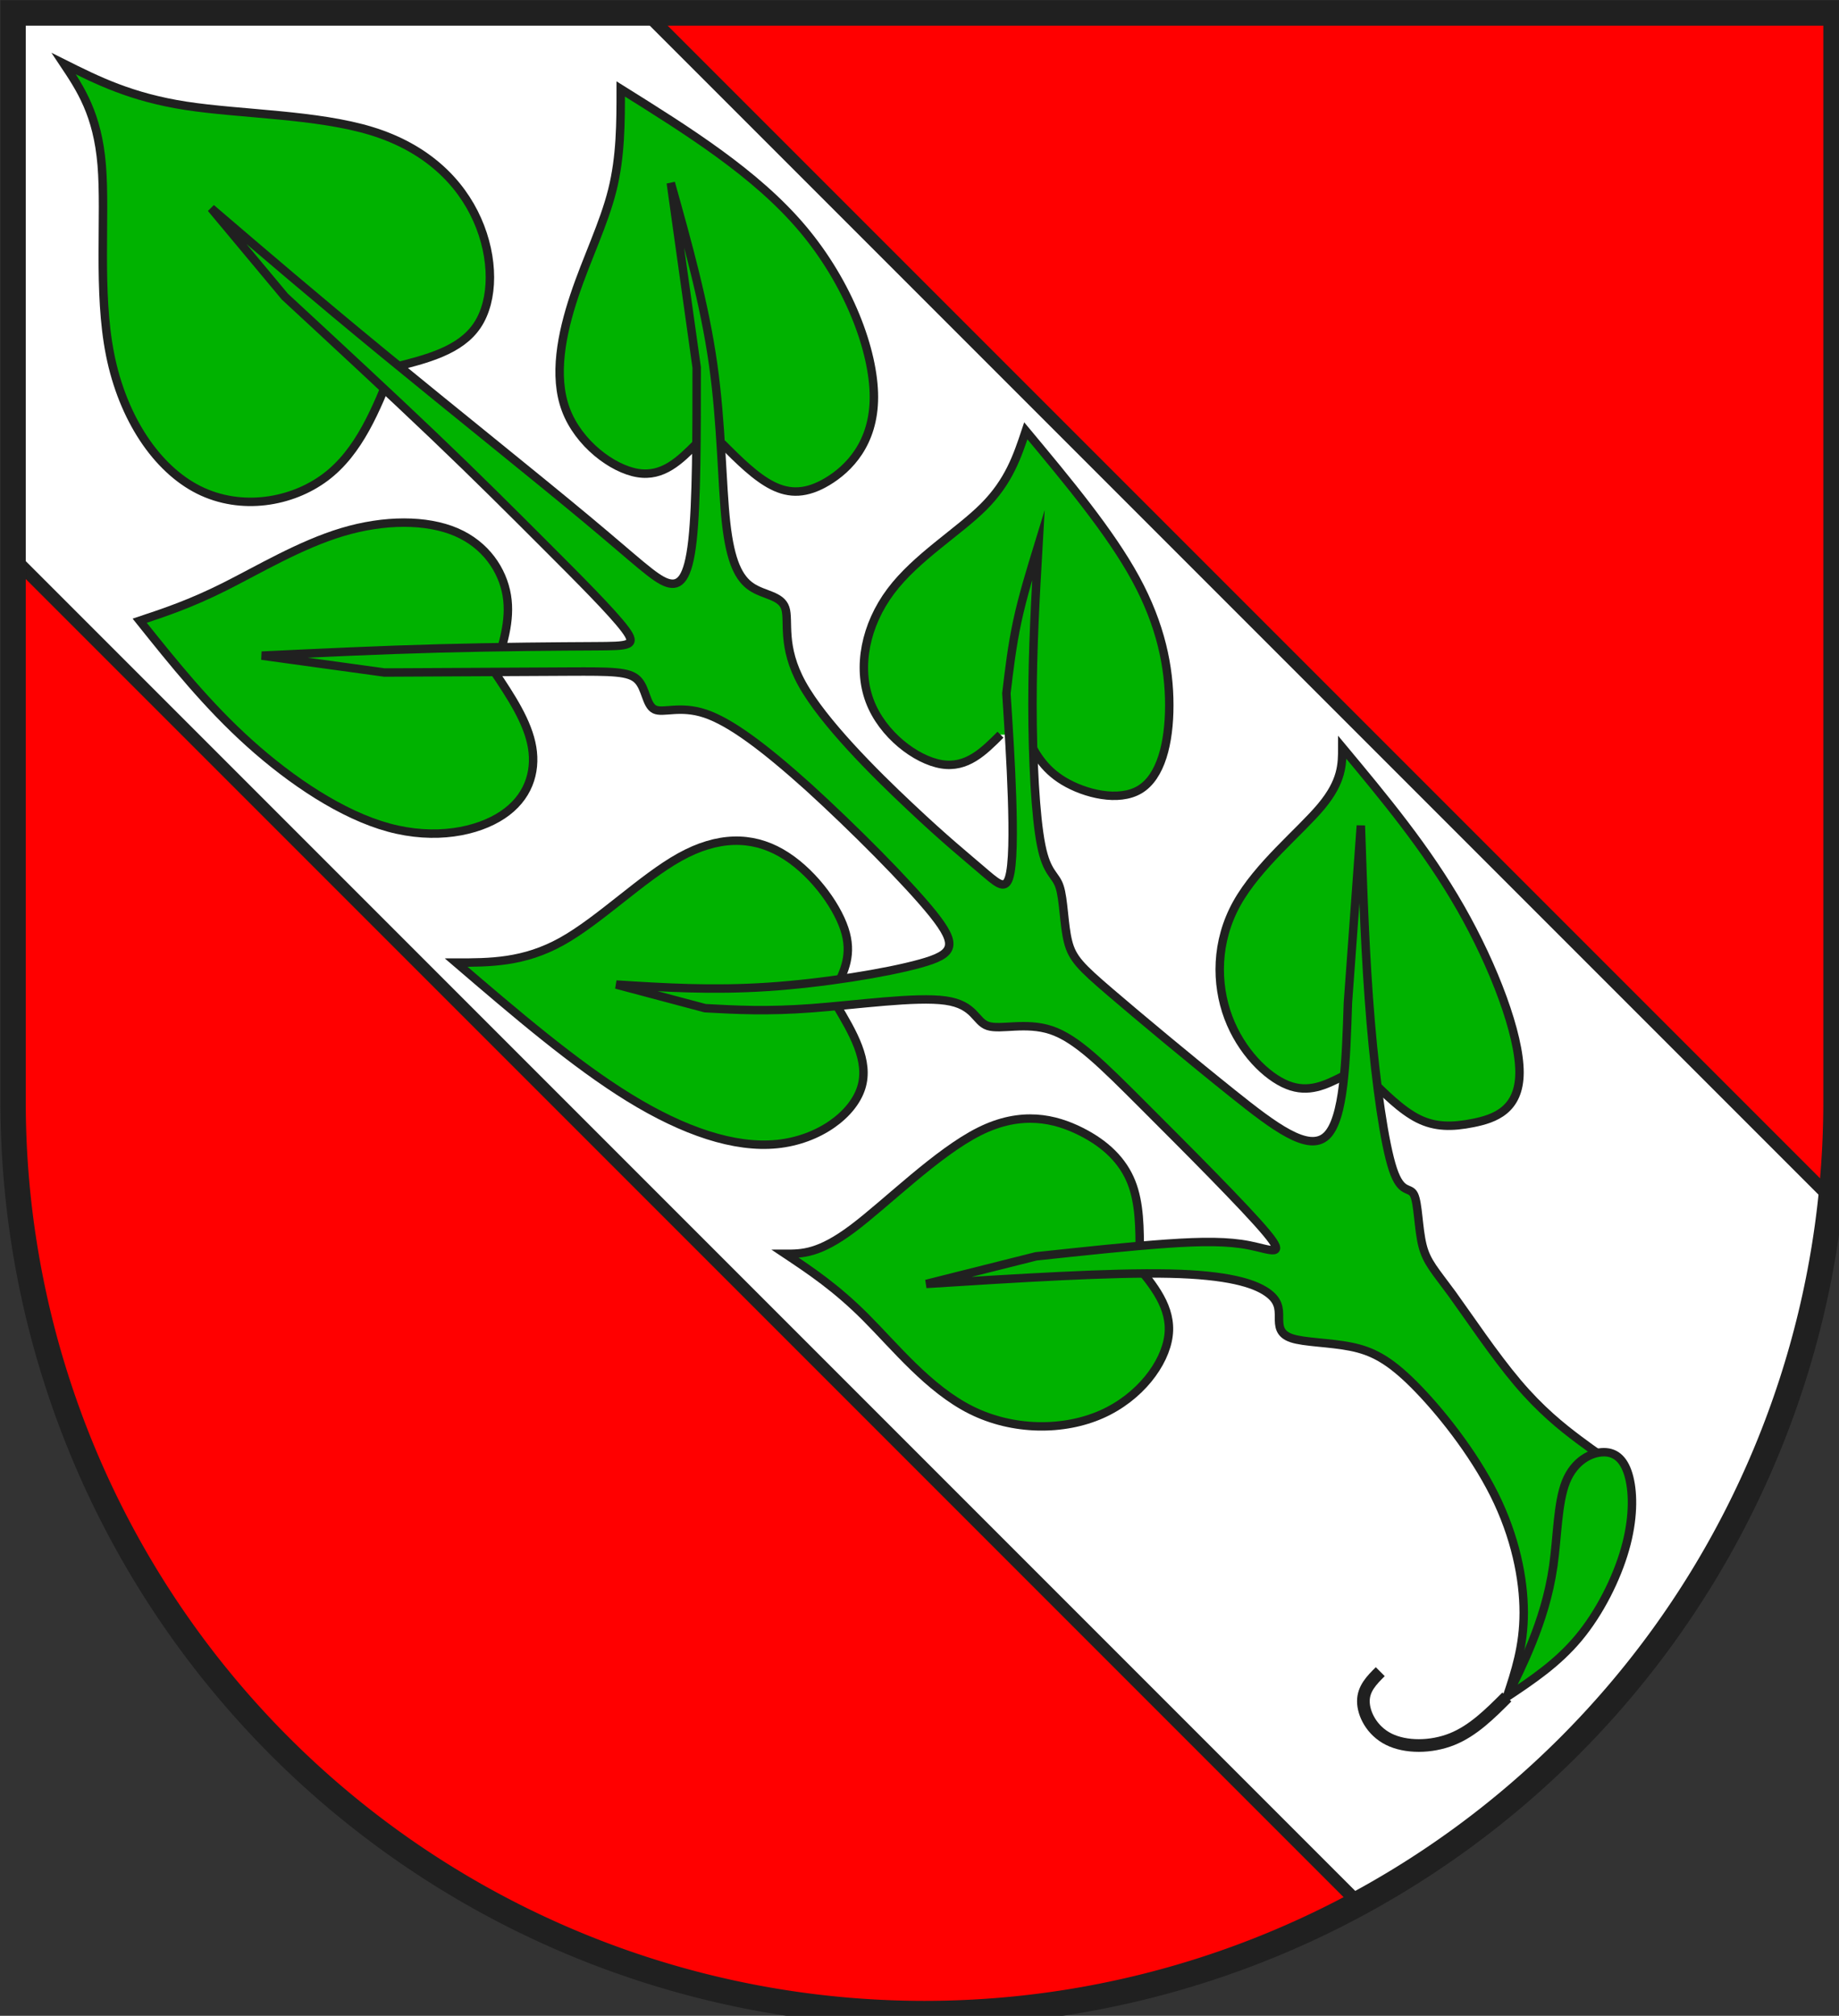
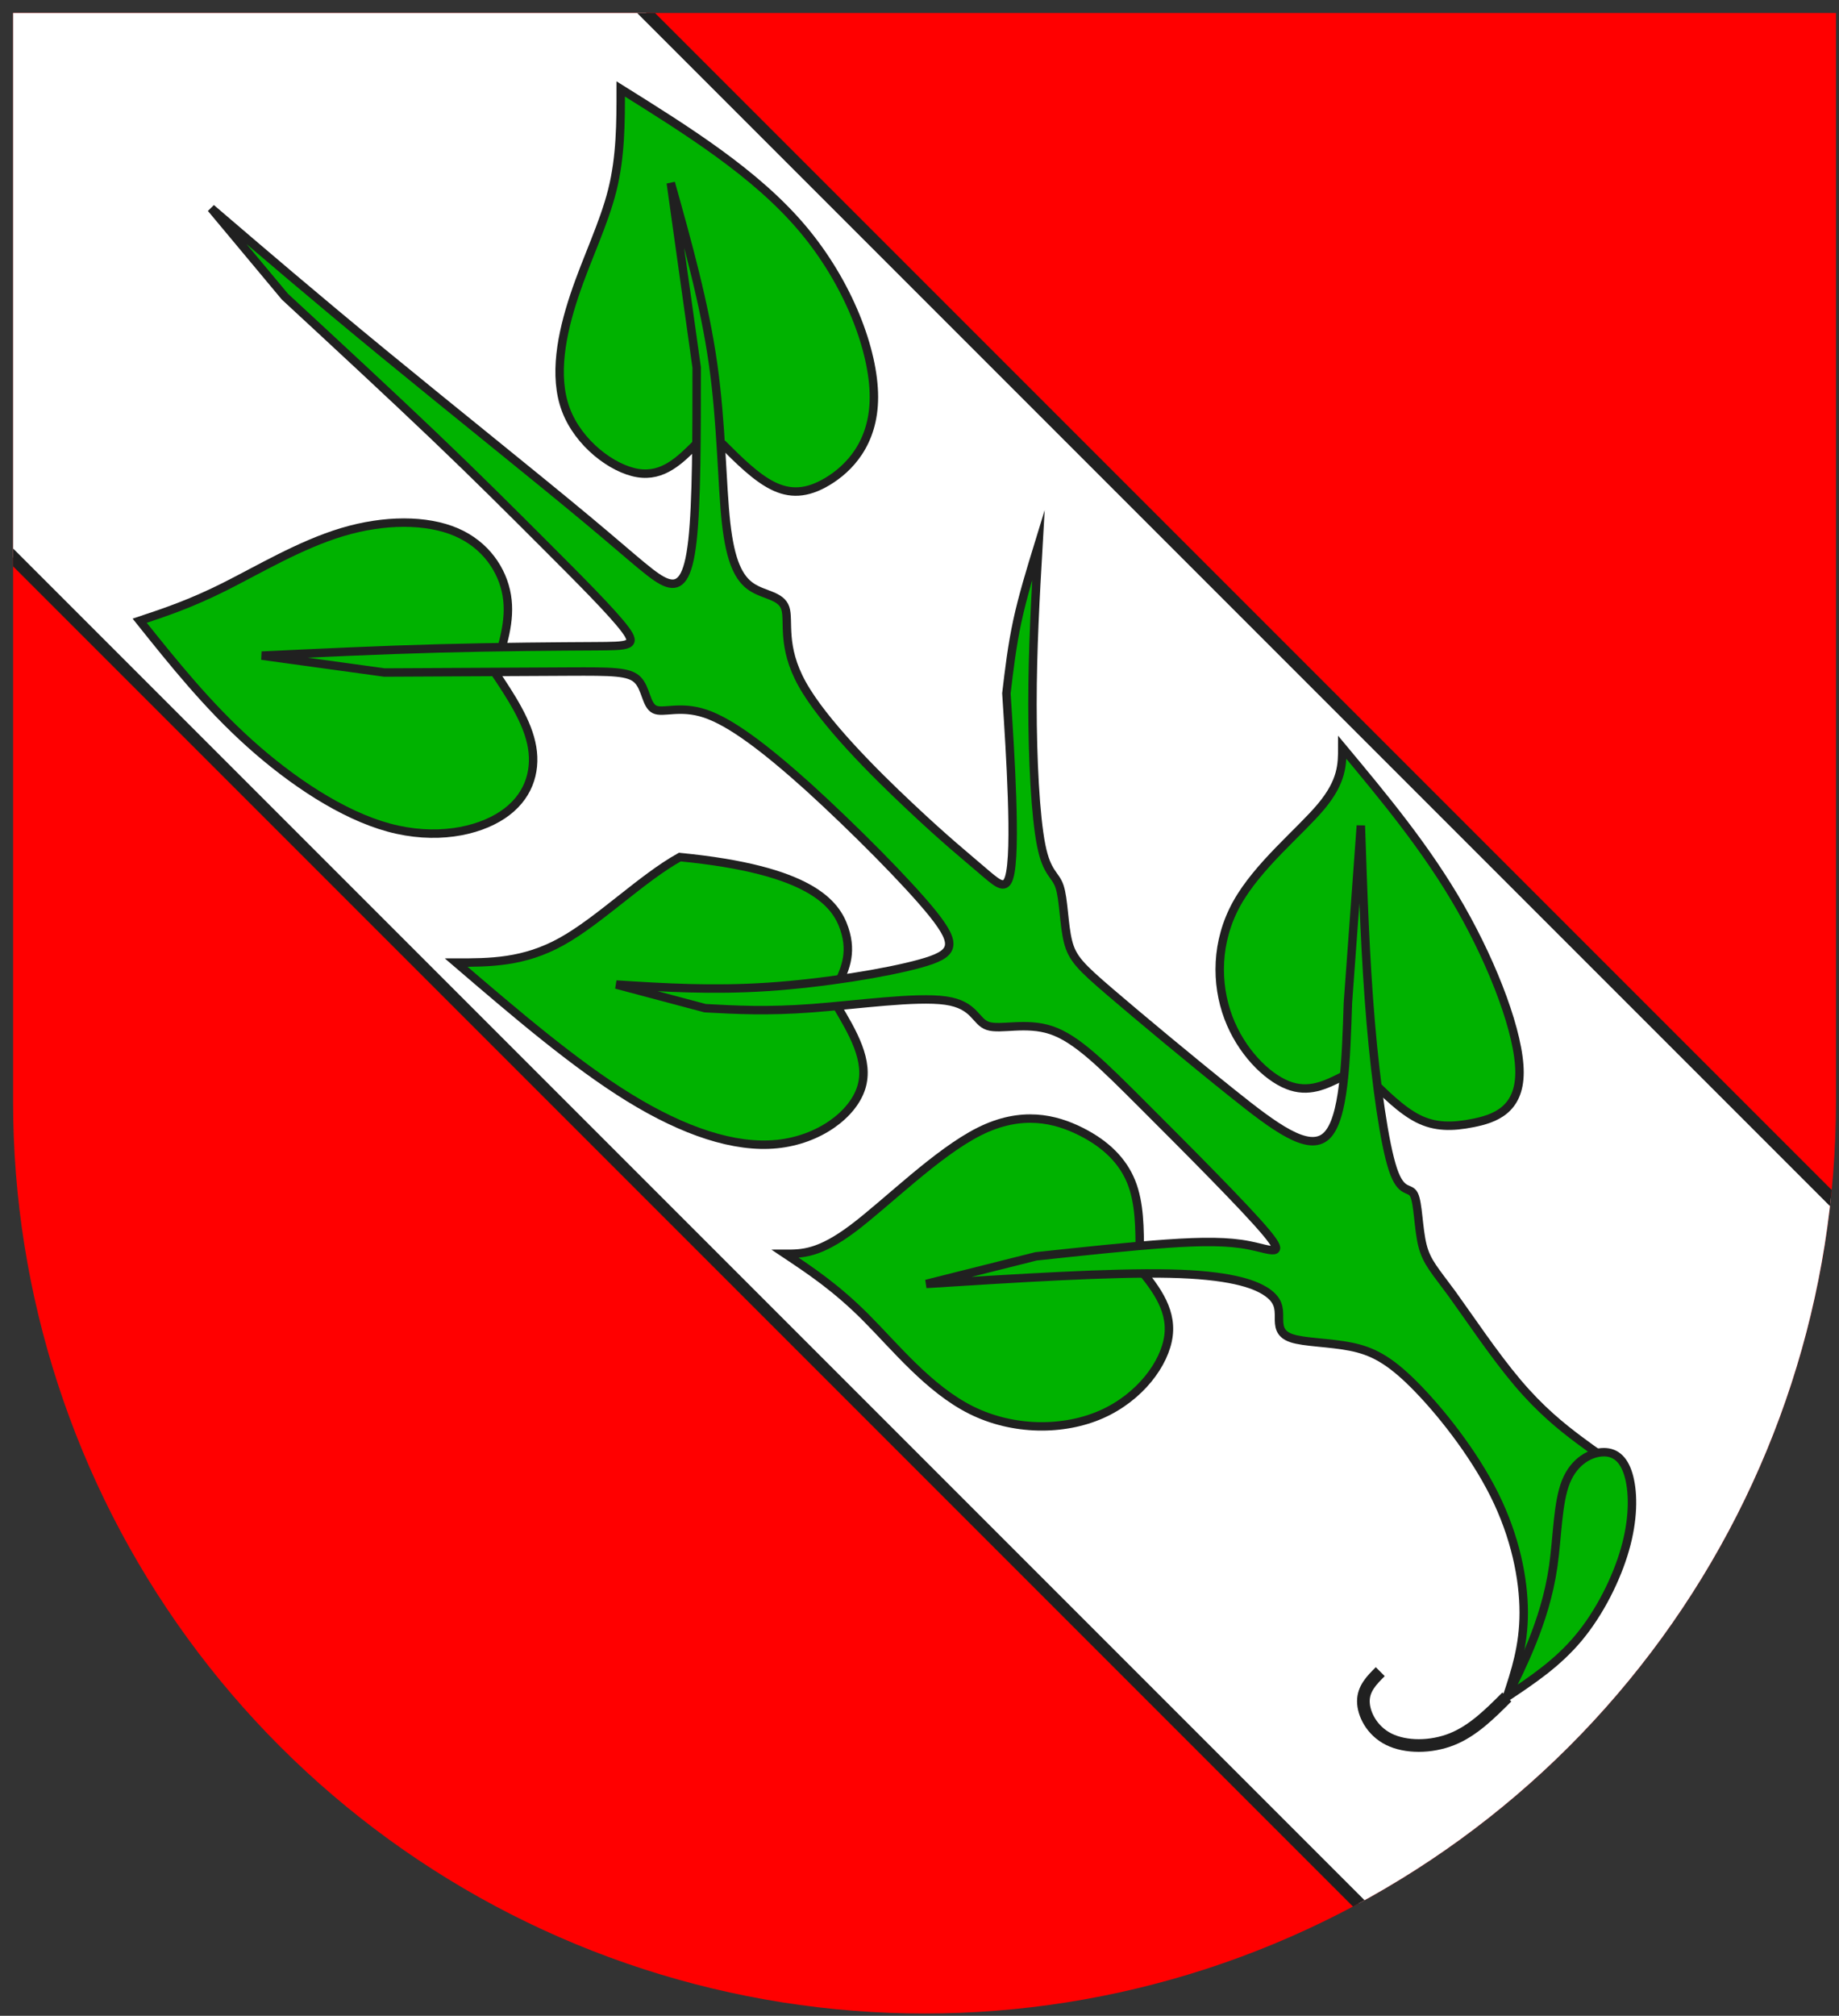
<svg xmlns="http://www.w3.org/2000/svg" width="438" height="480" viewBox="21 15 438 480">
  <rect x="21" y="15" width="438" height="480" fill="#333333" stroke="none" />
  <title>
Wappen Rossa (CH-GR)
</title>
  <defs>
    <clipPath id="clippath">
      <path d="M360,4140 A3240,3240 0.0 0 0 6840,4140 L6840,270 L360,270 L360,4140 Z" />
    </clipPath>
    <style type="text/css">
  
  .Rand2 { stroke: #202020; stroke-width:30; }
  .Rand3 { stroke: #202020; stroke-width:45; }
  .Rand6 { stroke: #202020; stroke-width:90; }
  .Grn { fill: #00b200; }
  .Rot { fill: #ff0000; }
  .Silber { fill: #ffffff; }
  
</style>
  </defs>
  <g stroke="none" stroke-miterlimit="10" stroke-width="10" stroke-linecap="butt" stroke-linejoin="miter" fill="none" fill-rule="evenodd" transform="scale(0.067)">
    <g clip-path="url(#clippath)">
      <path id="feld-1" class="Rot" d="M-225,-225 L-225,7425 L7425,7425 L7425,-225 L-225,-225 Z" />
      <path id="balken-1" class="Silber" d="M-225,-225 L-225,1620 L5580,7425 L7425,7425 L7425,5085 L2115,-225          L-225,-225 Z" />
      <path id="blatt-1" class="Grn Rand2" d="M2070,2610 C2130,2700 2190,2790 2205,2880          C2220,2970 2190,3060 2100,3120 C2010,3180 1860,3210 1695,3165          C1530,3120 1350,3000 1200,2865 C1050,2730 930,2580 810,2430          L810,2430 C900,2400 990,2370 1110,2310          C1230,2250 1380,2160 1530,2115 C1680,2070 1830,2070 1935,2115          C2040,2160 2100,2250 2115,2340 C2130,2430 2100,2520 2070,2610 Z" />
-       <path id="blatt-2" class="Grn Rand2" d="M1710,1530 C1650,1680 1590,1830 1470,1920          C1350,2010 1170,2040 1020,1965 C870,1890 750,1710 705,1485          C660,1260 690,990 675,810 C660,630 600,540 540,450 L540,450          C660,510 780,570 975,600 C1170,630 1440,630 1635,690          C1830,750 1950,870 2010,1005 C2070,1140 2070,1290 2010,1380          C1950,1470 1830,1500 1710,1530 Z" />
-       <path id="blatt-3" class="Grn Rand2" d="M3870,2835 C3810,2895 3750,2955 3660,2940          C3570,2925 3450,2835 3405,2715 C3360,2595 3390,2445 3480,2325          C3570,2205 3720,2115 3810,2025 C3900,1935 3930,1845 3960,1755          L3960,1755 C4110,1935 4260,2115 4350,2280          C4440,2445 4470,2595 4470,2730 C4470,2865 4440,2985 4365,3030          C4290,3075 4170,3045 4095,3000 C4020,2955 3990,2895 3960,2835" />
      <path id="blatt-4" class="Grn Rand2" d="M4349,4714 C4414.33,4792.67 4479.67,4871.33 4467.33,4970.67          C4455,5070 4365,5190 4230,5250 C4095,5310 3915,5310 3765,5235          C3615,5160 3495,5010 3390,4905 C3285,4800 3195,4740 3105,4680          L3105,4680 C3165,4680 3225,4680 3345,4590          C3465,4500 3645,4320 3795,4245 C3945,4170 4065,4200 4155,4245          C4245,4290 4305,4350 4335,4425 C4365,4500 4365,4590 4365,4680" />
-       <path id="blatt-5" class="Grn Rand2" d="M3285,3793 C3345,3893.67 3405,3994.33 3375,4089.67          C3345,4185 3225,4275 3075,4290 C2925,4305 2745,4245 2550,4125          C2355,4005 2145,3825 1935,3645 L1935,3645          C2055,3645 2175,3645 2310,3570 C2445,3495 2595,3345 2730,3270          C2865,3195 2985,3195 3090,3255 C3195,3315 3285,3435 3315,3525          C3345,3615 3315,3675 3285,3735" />
+       <path id="blatt-5" class="Grn Rand2" d="M3285,3793 C3345,3893.67 3405,3994.33 3375,4089.67          C3345,4185 3225,4275 3075,4290 C2925,4305 2745,4245 2550,4125          C2355,4005 2145,3825 1935,3645 L1935,3645          C2055,3645 2175,3645 2310,3570 C2445,3495 2595,3345 2730,3270          C3195,3315 3285,3435 3315,3525          C3345,3615 3315,3675 3285,3735" />
      <path id="blatt-6" class="Grn Rand2" d="M2790,1800 C2730,1860 2670,1920 2580,1905          C2490,1890 2370,1800 2325,1680 C2280,1560 2310,1410 2355,1275          C2400,1140 2460,1020 2490,900 C2520,780 2520,660 2520,540          L2520,540 C2760,690 3000,840 3165,1035          C3330,1230 3420,1470 3420,1635 C3420,1800 3330,1890 3255,1935          C3180,1980 3120,1980 3060,1950 C3000,1920 2940,1860 2880,1800" />
      <path id="blatt-7" class="Grn Rand2" d="M5085,4050 C5025,4080 4965,4110 4890,4080          C4815,4050 4725,3960 4680,3840 C4635,3720 4635,3570 4710,3435          C4785,3300 4935,3180 5010,3090 C5085,3000 5085,2940 5085,2880          L5085,2880 C5235,3060 5385,3240 5505,3450          C5625,3660 5715,3900 5715,4035 C5715,4170 5625,4200 5550,4215          C5475,4230 5415,4230 5355,4200 C5295,4170 5235,4110 5175,4050" />
      <path id="zweig1-1" class="Grn Rand2" d="M6075,5445 C6030,5415 5985,5385 5925,5340          C5865,5295 5790,5235 5708,5138 C5625,5040 5535,4905 5475,4822          C5415,4740 5385,4710 5370,4650 C5355,4590 5355,4500 5340,4470          C5325,4440 5295,4470 5265,4380 C5235,4290 5205,4080 5186,3856.33          C5167,3632.67 5159,3395.33 5151,3158 L5105,3788          C5098.33,3995.33 5091.67,4202.67 5028.33,4261.33          C4965,4320 4845,4230 4695,4110 C4545,3990 4365,3840 4260,3750          C4155,3660 4125,3630 4110,3570 C4095,3510 4095,3420 4080,3375          C4065,3330 4035,3330 4014.67,3228          C3994.33,3126 3983.67,2922 3983.67,2727          C3983.67,2532 3994.33,2346 4005,2160          C3977,2251.33 3949,2342.67 3930,2430.67          C3911,2518.67 3901,2603.33 3891,2688 C3899,2812 3907,2936 3911,3058          C3915,3180 3915,3300 3900,3345 C3885,3390 3855,3360 3802,3315          C3750,3270 3675,3210 3548,3090 C3420,2970 3240,2790 3165,2655          C3090,2520 3120,2430 3105,2385 C3090,2340 3030,2340 2985,2310          C2940,2280 2910,2220 2894.67,2083          C2879.33,1946 2878.67,1732 2848.33,1517.67          C2818,1303.33 2758,1088.67 2698,874 L2790,1530          C2790,1770 2790,2010 2775,2145 C2760,2280 2730,2310 2685,2295          C2640,2280 2580,2220 2400,2070 C2220,1920 1920,1680 1677.33,1480.67          C1434.67,1281.33 1249.33,1122.67 1064,964 L1326,1278          C1514,1452 1702,1626 1856,1773 C2010,1920 2130,2040 2250,2160          C2370,2280 2490,2400 2535,2460 C2580,2520 2550,2520 2427.33,2520.67          C2304.67,2521.33 2089.33,2522.67 1876.67,2528.33          C1664,2534 1454,2544 1244,2554 L1680,2614          C1930,2612.67 2180,2611.33 2335,2610.67          C2490,2610 2550,2610 2580,2640 C2610,2670 2610,2730 2640,2745          C2670,2760 2730,2730 2820,2760 C2910,2790 3030,2880 3188,3022          C3345,3165 3540,3360 3630,3472 C3720,3585 3705,3615 3584.83,3648.33          C3464.67,3681.67 3239.33,3718.33 3041.67,3731.33          C2844,3744.33 2674,3733.67 2504,3723 L2820,3807          C2930,3813 3040,3819 3200,3807 C3360,3795 3570,3765 3675,3780          C3780,3795 3780,3855 3825,3870 C3870,3885 3960,3855 4050,3885          C4140,3915 4230,4005 4380,4155 C4530,4305 4740,4515 4815,4605          C4890,4695 4830,4665 4755,4650 C4680,4635 4590,4635 4461,4644          C4332,4653 4164,4671 3996,4689 L3606,4787          C3934,4766.33 4262,4745.67 4471,4750.33          C4680,4755 4770,4785 4815,4815 C4860,4845 4860,4875 4860,4905          C4860,4935 4860,4965 4905,4980 C4950,4995 5040,4995 5115,5010          C5190,5025 5250,5055 5340,5145 C5430,5235 5550,5385 5625,5535          C5700,5685 5730,5835 5730,5955 C5730,6075 5700,6165 5670,6255" />
      <path id="zweig2-1" class="Rand3" d="M5220,6165 C5190,6195 5160,6225 5160,6270          C5160,6315 5190,6375 5250,6405 C5310,6435 5400,6435 5475,6405          C5550,6375 5610,6315 5670,6255" />
      <path id="zweig3-1" class="Grn Rand2" d="M5670,6255 C5760,6195 5850,6135 5925,6045          C6000,5955 6060,5835 6090,5730 C6120,5625 6120,5535 6105,5475          C6090,5415 6060,5385 6015,5385 C5970,5385 5910,5415 5880,5490          C5850,5565 5850,5685 5835,5790 C5820,5895 5790,5985 5760,6060          C5730,6135 5700,6195 5670,6255 Z" />
      <path id="linie-1" class="Rand3" d="M-270,1575 L5625,7470" />
      <path id="linie-2" class="Rand3" d="M2070,-270 L7470,5130" />
    </g>
-     <path id="clip-boundary" class="Rand6" d="M360,4140 A3240,3240 0.0 0 0 6840,4140 L6840,270 L360,270 L360,4140 Z" />
  </g>
</svg>